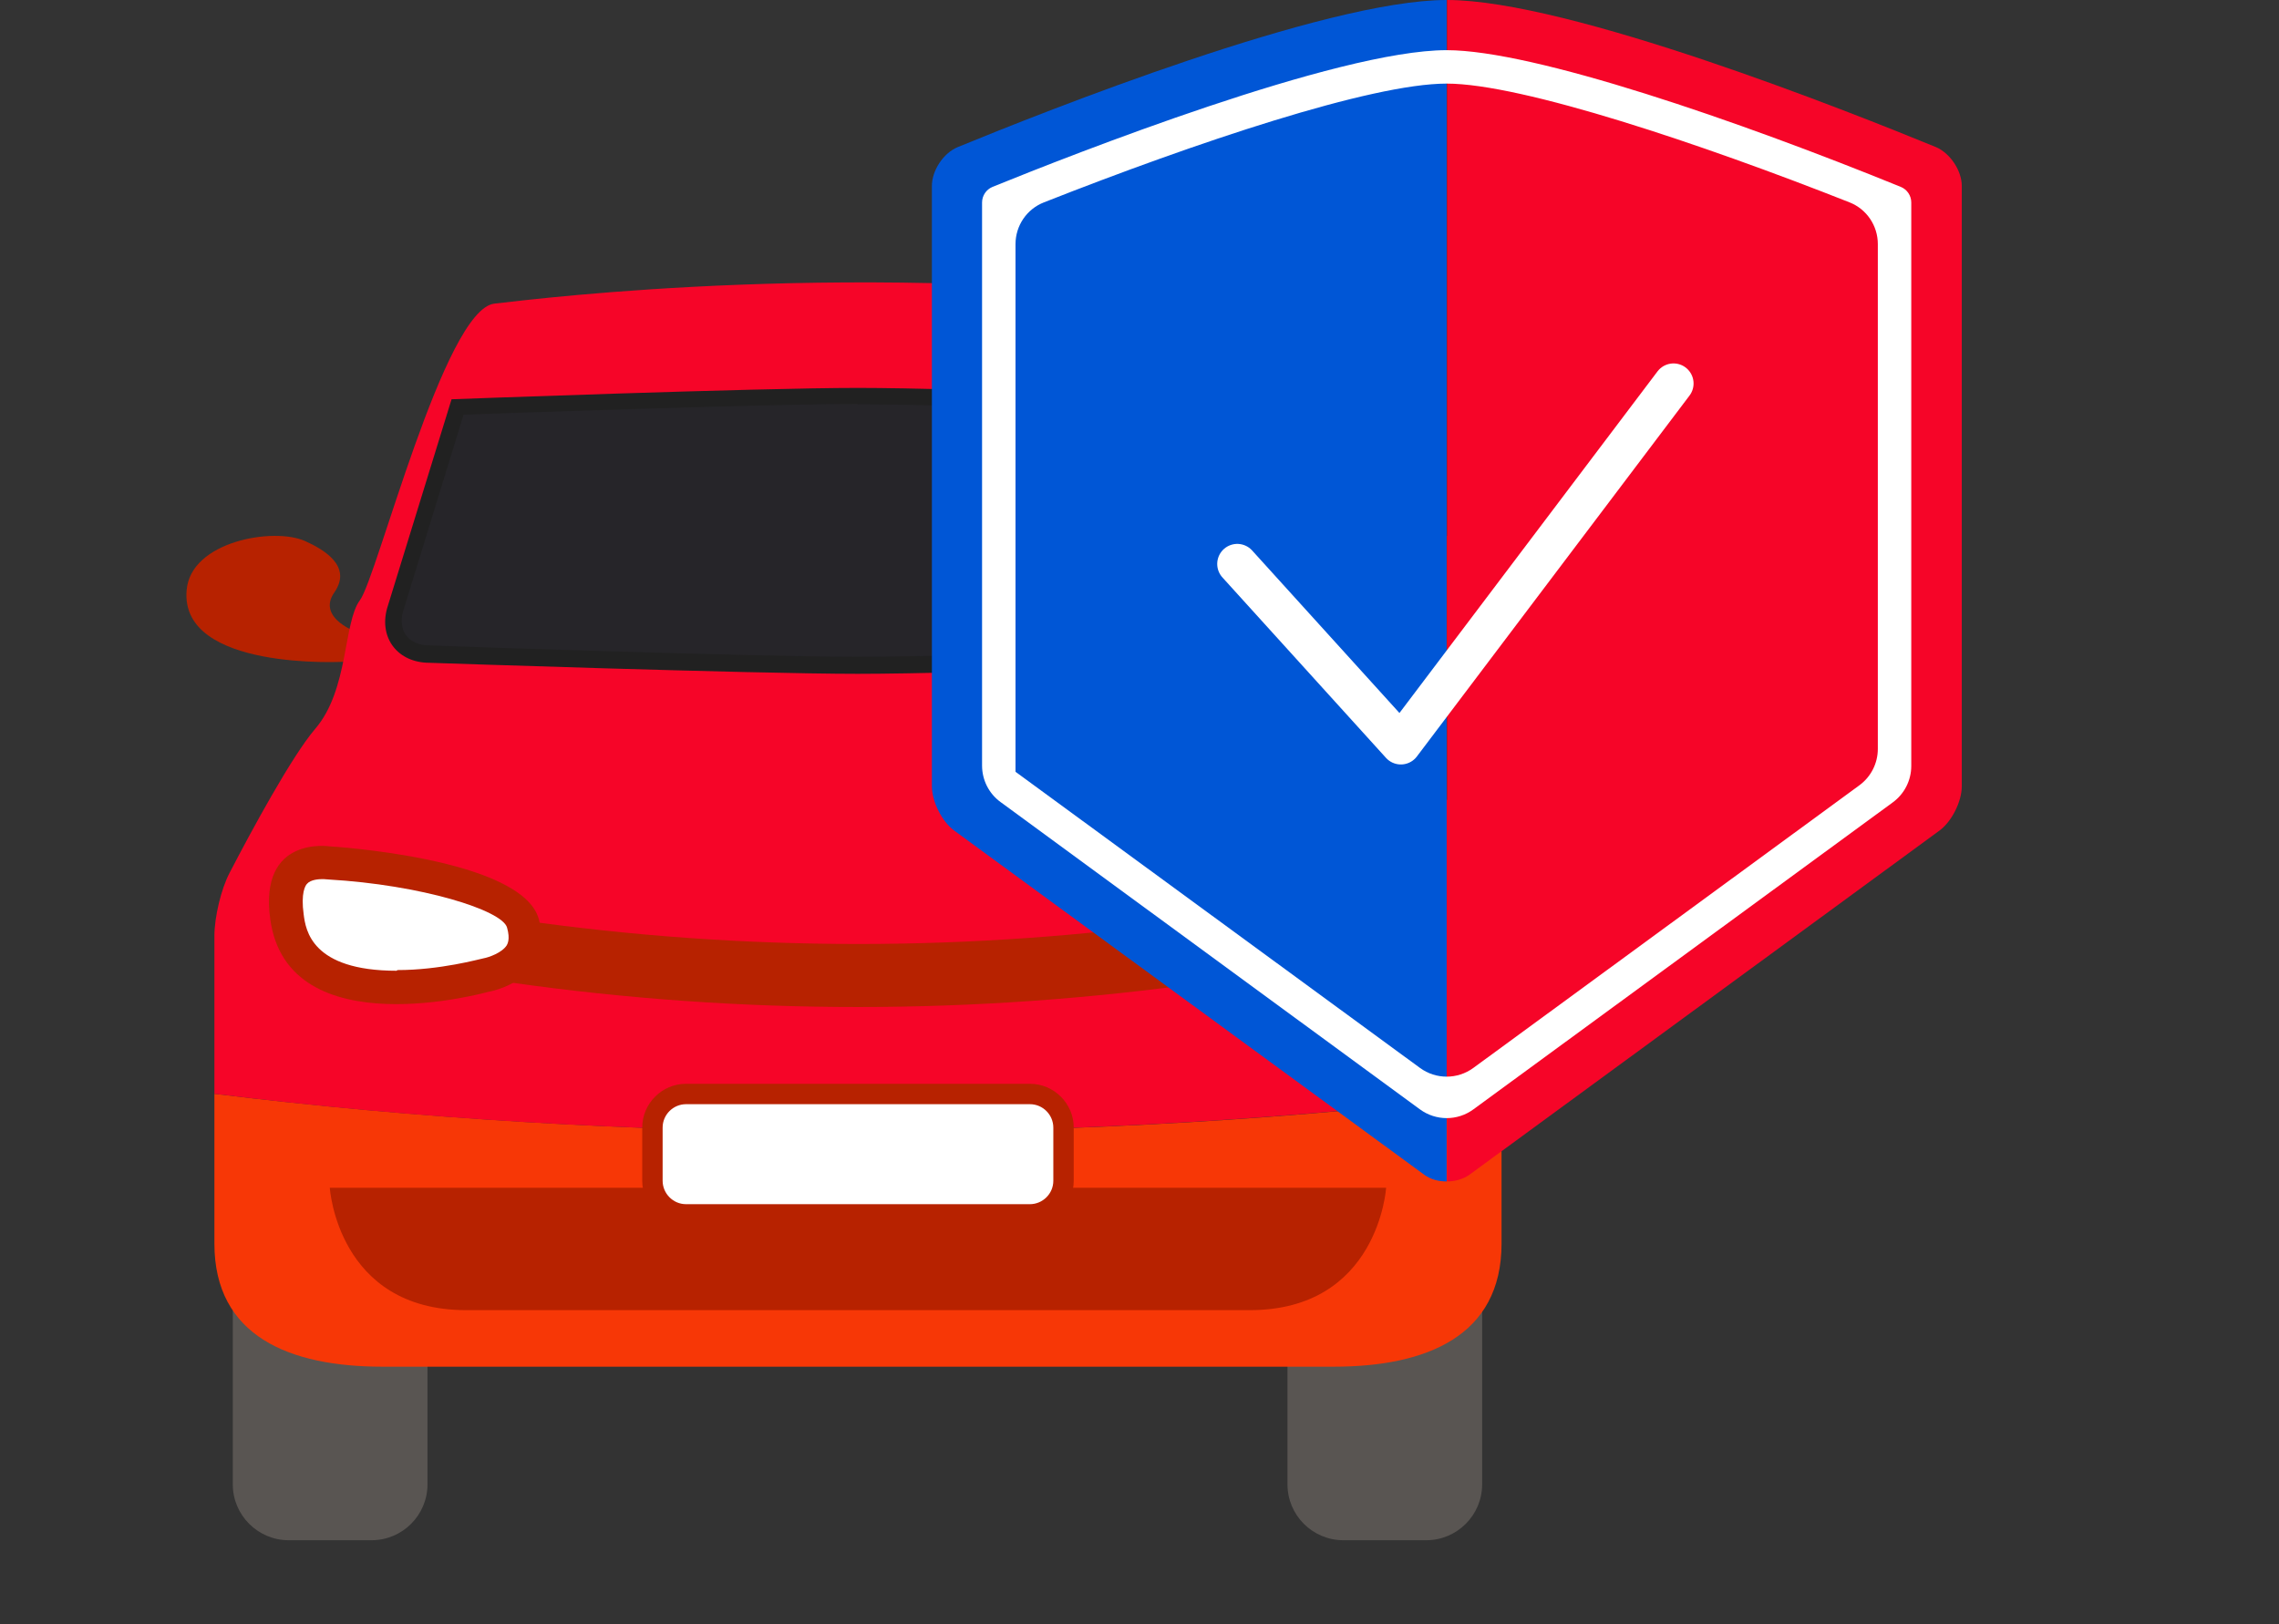
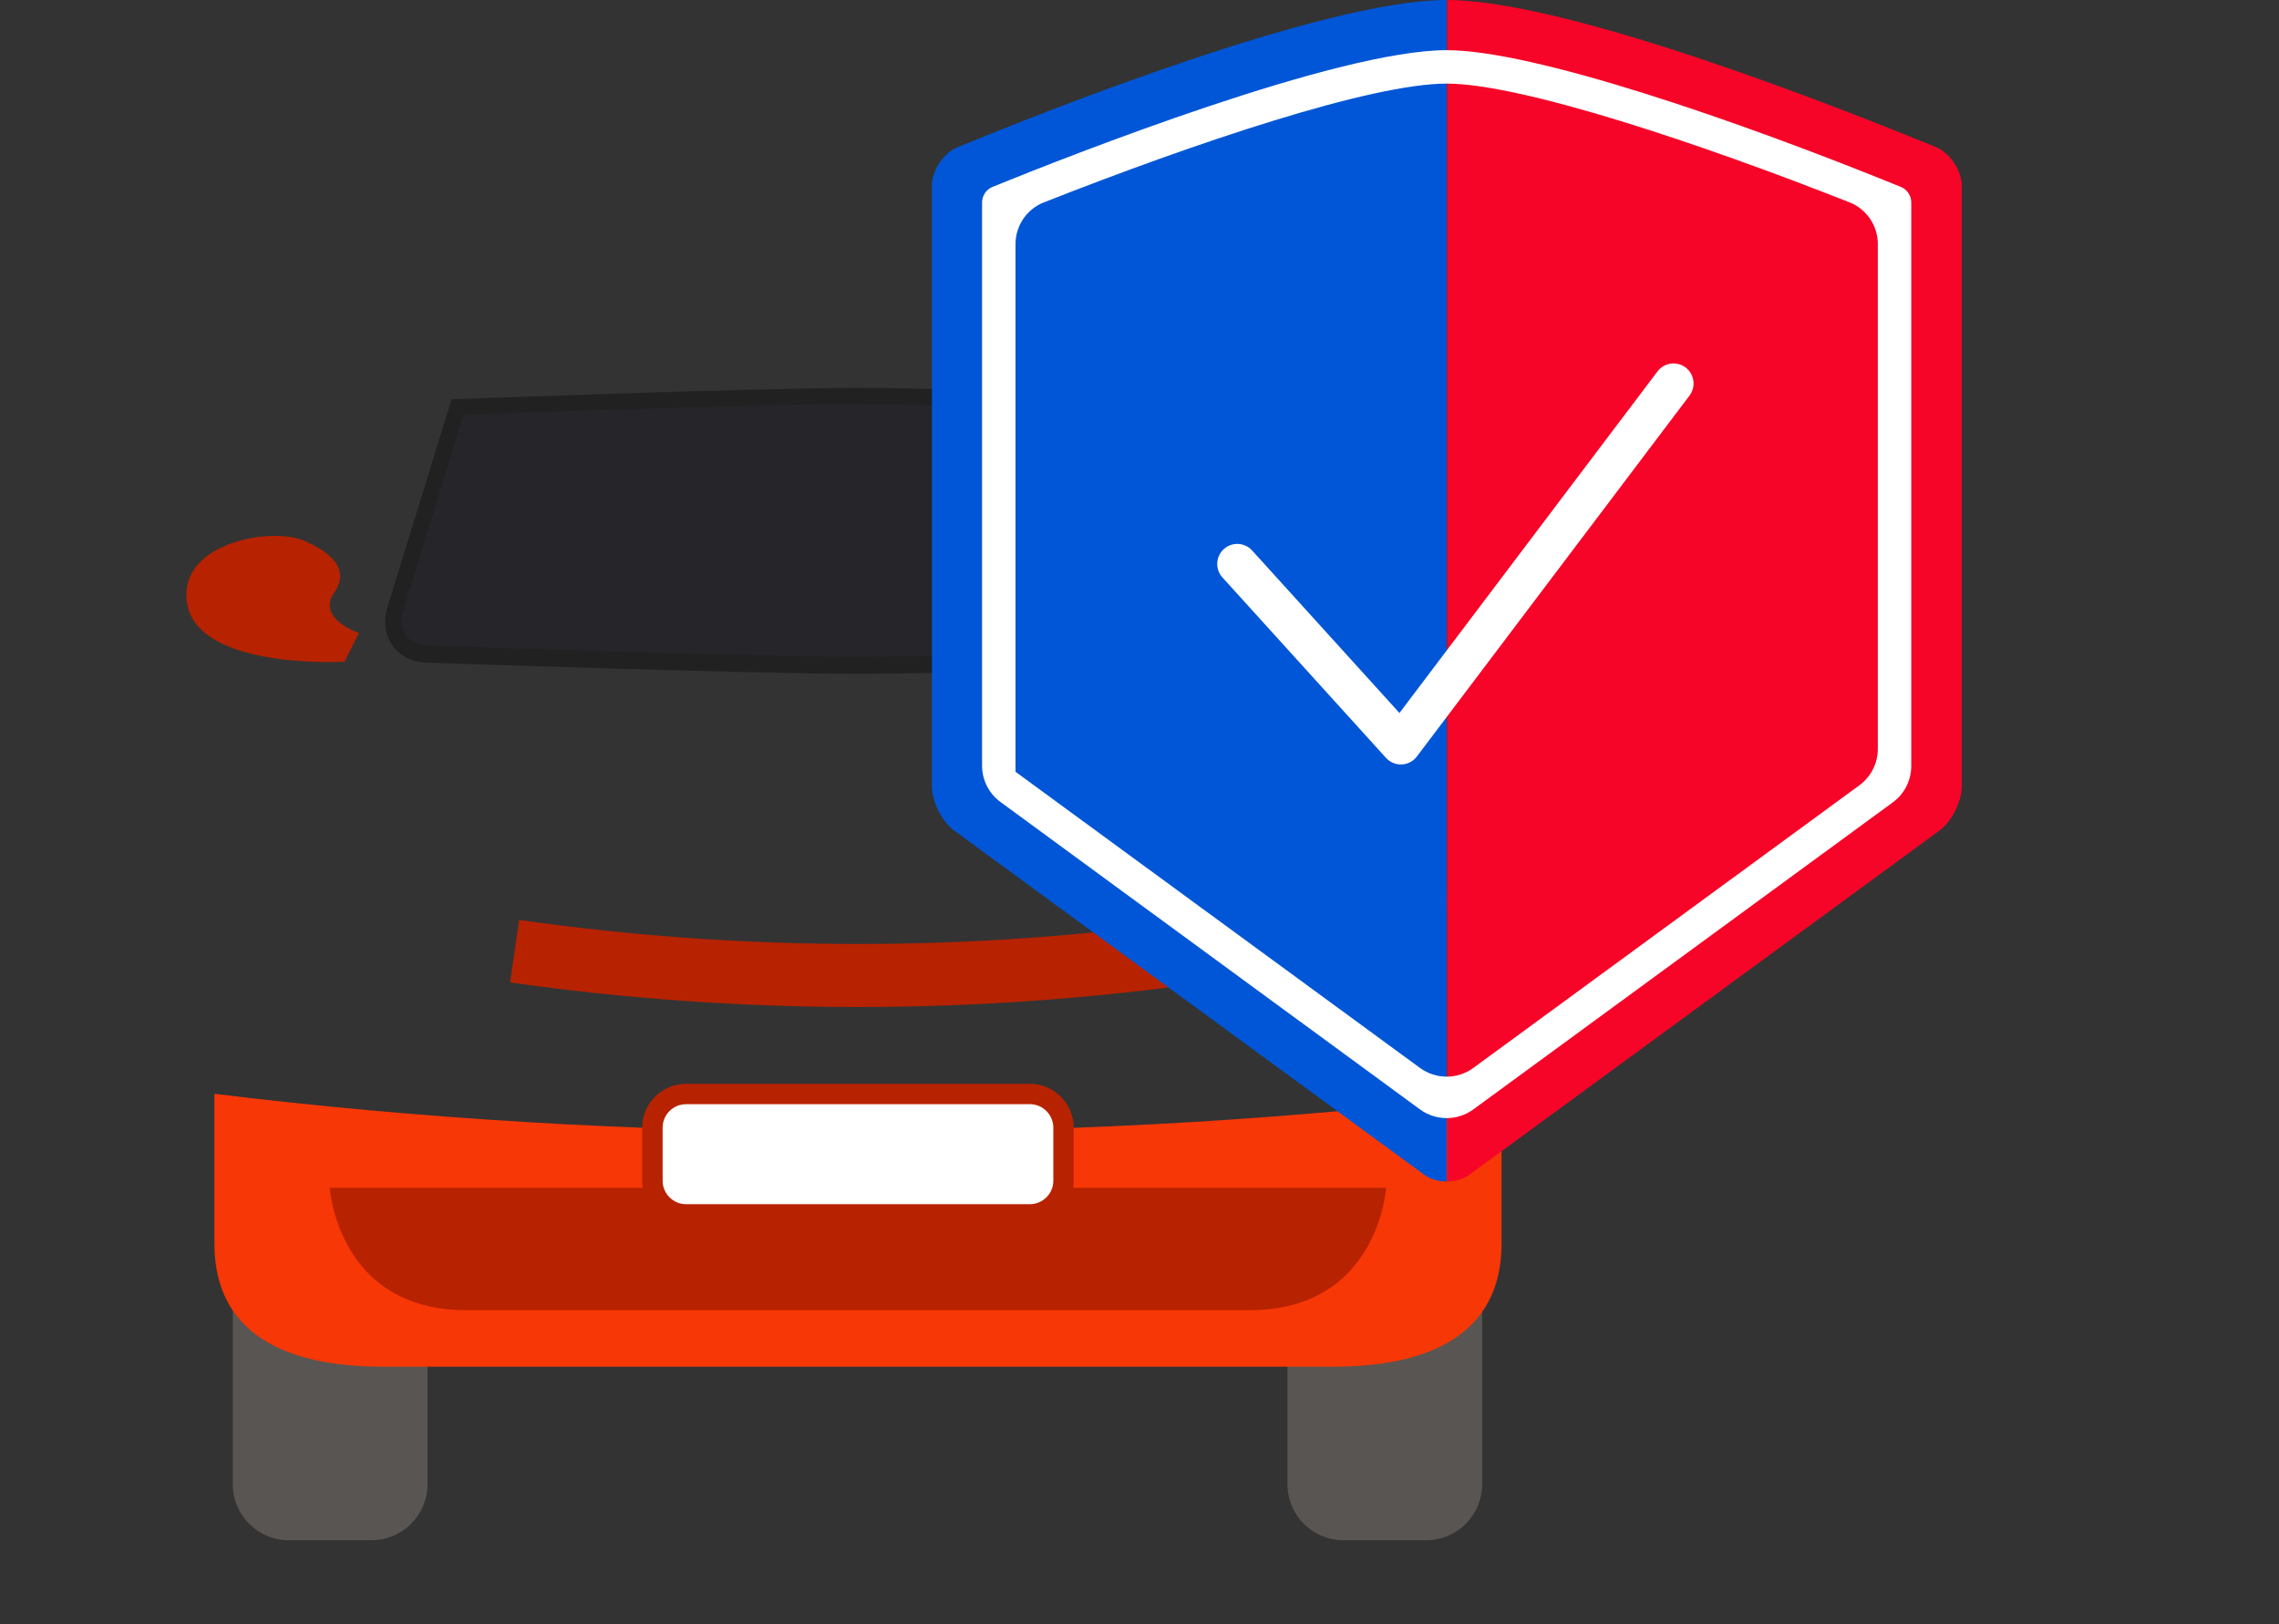
<svg xmlns="http://www.w3.org/2000/svg" width="101" height="72" viewBox="0 0 101 72" fill="none">
  <rect x="0" y="0" width="101" height="72" fill="#333333" stroke="none" />
  <path d="M15.254 29.336C15.254 29.336 7.96 29.751 8.271 26.164C8.449 23.985 12.14 23.362 13.519 23.985C14.275 24.326 15.639 25.067 14.824 26.253C13.993 27.424 15.906 28.061 15.906 28.061L15.268 29.336H15.254Z" fill="#B72200" />
-   <path d="M60.807 29.336C60.807 29.336 68.101 29.751 67.804 26.164C67.626 23.985 63.935 23.362 62.557 23.985C61.801 24.326 60.437 25.067 61.252 26.253C62.082 27.424 60.17 28.061 60.17 28.061L60.807 29.336Z" fill="#B72200" />
  <path d="M16.454 68.279H12.793C11.429 68.279 10.317 67.168 10.317 65.804V58.081H18.945V65.804C18.945 67.168 17.833 68.279 16.469 68.279H16.454Z" fill="#595552" />
  <path d="M63.195 68.279H59.533C58.169 68.279 57.058 67.168 57.058 65.804V58.081H65.685V65.804C65.685 67.168 64.573 68.279 63.21 68.279H63.195Z" fill="#595552" />
  <path d="M9.502 48.489V55.13C9.502 59.237 12.837 60.586 16.944 60.586H59.103C63.209 60.586 66.545 59.237 66.545 55.13V48.489C57.724 49.586 48.104 50.179 38.023 50.179C27.943 50.179 18.322 49.571 9.502 48.489Z" fill="#F73706" />
-   <path d="M65.877 38.676C64.914 36.823 63.135 33.532 62.097 32.316C60.615 30.582 60.852 27.602 60.111 26.609C59.37 25.616 56.39 13.742 54.152 13.46C38.023 11.474 24.133 13.208 21.91 13.46C19.686 13.712 16.706 25.616 15.95 26.609C15.209 27.602 15.461 30.582 13.964 32.316C12.926 33.532 11.147 36.823 10.184 38.676C9.798 39.402 9.502 40.662 9.502 41.492V48.489C18.322 49.586 27.943 50.179 38.023 50.179C48.104 50.179 57.724 49.571 66.545 48.489V41.492C66.545 40.677 66.248 39.402 65.863 38.676H65.877Z" fill="#F60528" />
  <path d="M38.023 29.485C33.428 29.485 19.197 28.996 19.064 28.996C18.485 28.996 18.011 28.789 17.73 28.418C17.448 28.062 17.374 27.573 17.522 27.054L20.294 18.041C22.192 17.967 33.932 17.552 38.038 17.552C42.145 17.552 53.885 17.967 55.783 18.041L58.555 27.069C58.688 27.573 58.614 28.062 58.347 28.418C58.066 28.789 57.591 28.996 57.028 28.996C56.865 28.996 42.634 29.485 38.053 29.485H38.023Z" fill="#262529" />
  <path d="M38.023 17.923C41.966 17.923 52.965 18.308 55.485 18.397L58.183 27.143C58.302 27.543 58.243 27.929 58.035 28.181C57.828 28.462 57.457 28.611 56.983 28.611C56.834 28.611 42.603 29.115 38.023 29.115C33.442 29.115 19.211 28.626 19.048 28.611C18.589 28.611 18.233 28.462 18.01 28.181C17.803 27.914 17.758 27.543 17.847 27.158L20.545 18.382C23.065 18.293 34.08 17.908 38.008 17.908L38.023 17.923ZM38.023 17.196C33.516 17.196 20.012 17.7 20.012 17.7L17.151 26.98C16.795 28.299 17.64 29.382 19.033 29.382C19.033 29.382 33.368 29.871 38.008 29.871C42.648 29.871 56.983 29.382 56.983 29.382C58.376 29.382 59.221 28.314 58.865 26.98L56.019 17.7C56.019 17.7 42.514 17.196 38.008 17.196H38.023Z" fill="#212121" />
  <path d="M38.023 52.655H14.616C14.616 52.655 14.957 58.08 20.664 58.08H55.382C61.089 58.08 61.43 52.655 61.43 52.655H38.023Z" fill="#B72200" />
-   <path d="M14.616 37.52C14.616 37.52 23.14 38.024 23.881 40.751C24.623 43.479 21.643 43.968 21.643 43.968C21.643 43.968 12.763 46.473 11.978 40.751C11.459 37.031 14.602 37.52 14.602 37.52H14.616Z" fill="#B72200" />
-   <path d="M17.58 43.034C13.8 43.034 13.548 41.225 13.459 40.544C13.325 39.58 13.533 39.254 13.607 39.18C13.77 38.987 14.155 38.972 14.274 38.972H14.348L14.541 38.987C18.677 39.224 22.264 40.351 22.472 41.122C22.62 41.641 22.487 41.848 22.457 41.907C22.249 42.233 21.671 42.441 21.419 42.485C21.256 42.515 19.507 43.004 17.61 43.004L17.58 43.034Z" fill="white" />
  <path d="M61.444 37.52C61.444 37.52 52.921 38.024 52.179 40.751C51.438 43.479 54.403 43.968 54.403 43.968C54.403 43.968 63.283 46.473 64.068 40.751C64.587 37.031 61.444 37.52 61.444 37.52Z" fill="#B72200" />
  <path d="M58.465 43.034C62.246 43.034 62.498 41.225 62.587 40.544C62.72 39.58 62.512 39.254 62.438 39.18C62.275 38.987 61.89 38.972 61.771 38.972H61.697L61.504 38.987C57.368 39.224 53.781 40.351 53.574 41.122C53.425 41.641 53.559 41.848 53.588 41.907C53.796 42.233 54.374 42.441 54.626 42.485C54.789 42.515 56.538 43.004 58.436 43.004L58.465 43.034Z" fill="white" />
  <path d="M30.403 48.489H45.642C46.458 48.489 47.125 49.156 47.125 49.972V52.329C47.125 53.144 46.458 53.811 45.642 53.811H30.403C29.588 53.811 28.921 53.144 28.921 52.329V49.972C28.921 49.156 29.588 48.489 30.403 48.489Z" fill="white" />
  <path d="M45.643 54.286H30.404C29.337 54.286 28.462 53.411 28.462 52.344V49.987C28.462 48.919 29.337 48.045 30.404 48.045H45.643C46.71 48.045 47.585 48.919 47.585 49.987V52.344C47.585 53.411 46.71 54.286 45.643 54.286ZM30.404 48.949C29.84 48.949 29.366 49.409 29.366 49.987V52.344C29.366 52.907 29.826 53.382 30.404 53.382H45.643C46.206 53.382 46.681 52.922 46.681 52.344V49.987C46.681 49.424 46.221 48.949 45.643 48.949H30.404Z" fill="#B72200" />
  <path d="M53.44 43.552C43.212 45.005 32.835 45.005 22.606 43.552C22.74 42.633 22.873 41.699 23.007 40.78C32.968 42.203 43.093 42.203 53.055 40.78C53.188 41.699 53.322 42.633 53.455 43.552H53.44Z" fill="#B72200" />
  <path d="M42.44 6.523C41.803 6.79 41.299 7.561 41.299 8.243V34.852C41.299 35.533 41.743 36.423 42.292 36.823L63.12 52.077C63.401 52.285 63.757 52.374 64.113 52.374V0C58.702 0 46.265 4.952 42.44 6.523Z" fill="#0056D6" />
  <path d="M85.801 6.523C81.976 4.952 69.539 0 64.128 0V52.374C64.484 52.374 64.854 52.27 65.121 52.077L85.949 36.823C86.497 36.423 86.942 35.533 86.942 34.852V8.243C86.942 7.561 86.423 6.79 85.801 6.523Z" fill="#F60528" />
-   <path d="M65.295 49.18C64.591 49.696 63.635 49.695 62.931 49.18L44.34 35.554C43.826 35.178 43.523 34.578 43.523 33.941V8.978C43.523 8.676 43.704 8.403 43.982 8.287V8.287C47.48 6.864 59.266 2.224 64.113 2.224C67.967 2.224 77.039 5.351 84.244 8.287V8.287C84.522 8.403 84.703 8.676 84.703 8.978V33.955C84.703 34.593 84.399 35.192 83.885 35.569L65.295 49.18ZM45.005 34.199C45.005 34.208 45.009 34.217 45.017 34.222L62.931 47.342C63.635 47.857 64.591 47.857 65.295 47.342L82.403 34.813C82.917 34.436 83.221 33.837 83.221 33.2V10.82C83.221 10.006 82.727 9.271 81.97 8.972C75.458 6.398 67.453 3.706 64.113 3.706C60.765 3.706 52.995 6.318 46.26 8.973C45.5 9.272 45.005 10.007 45.005 10.823V34.199V34.199Z" fill="white" />
+   <path d="M65.295 49.18C64.591 49.696 63.635 49.695 62.931 49.18L44.34 35.554C43.826 35.178 43.523 34.578 43.523 33.941V8.978C43.523 8.676 43.704 8.403 43.982 8.287V8.287C47.48 6.864 59.266 2.224 64.113 2.224C67.967 2.224 77.039 5.351 84.244 8.287V8.287C84.522 8.403 84.703 8.676 84.703 8.978V33.955C84.703 34.593 84.399 35.192 83.885 35.569L65.295 49.18ZM45.005 34.199C45.005 34.208 45.009 34.217 45.017 34.222L62.931 47.342C63.635 47.857 64.591 47.857 65.295 47.342L82.403 34.813C82.917 34.436 83.221 33.837 83.221 33.2V10.82C83.221 10.006 82.727 9.271 81.97 8.972C75.458 6.398 67.453 3.706 64.113 3.706C60.765 3.706 52.995 6.318 46.26 8.973C45.5 9.272 45.005 10.007 45.005 10.823V34.199Z" fill="white" />
  <path d="M54.833 25L62.083 33L74.166 17" stroke="white" stroke-width="1.778" stroke-linecap="round" stroke-linejoin="round" />
</svg>